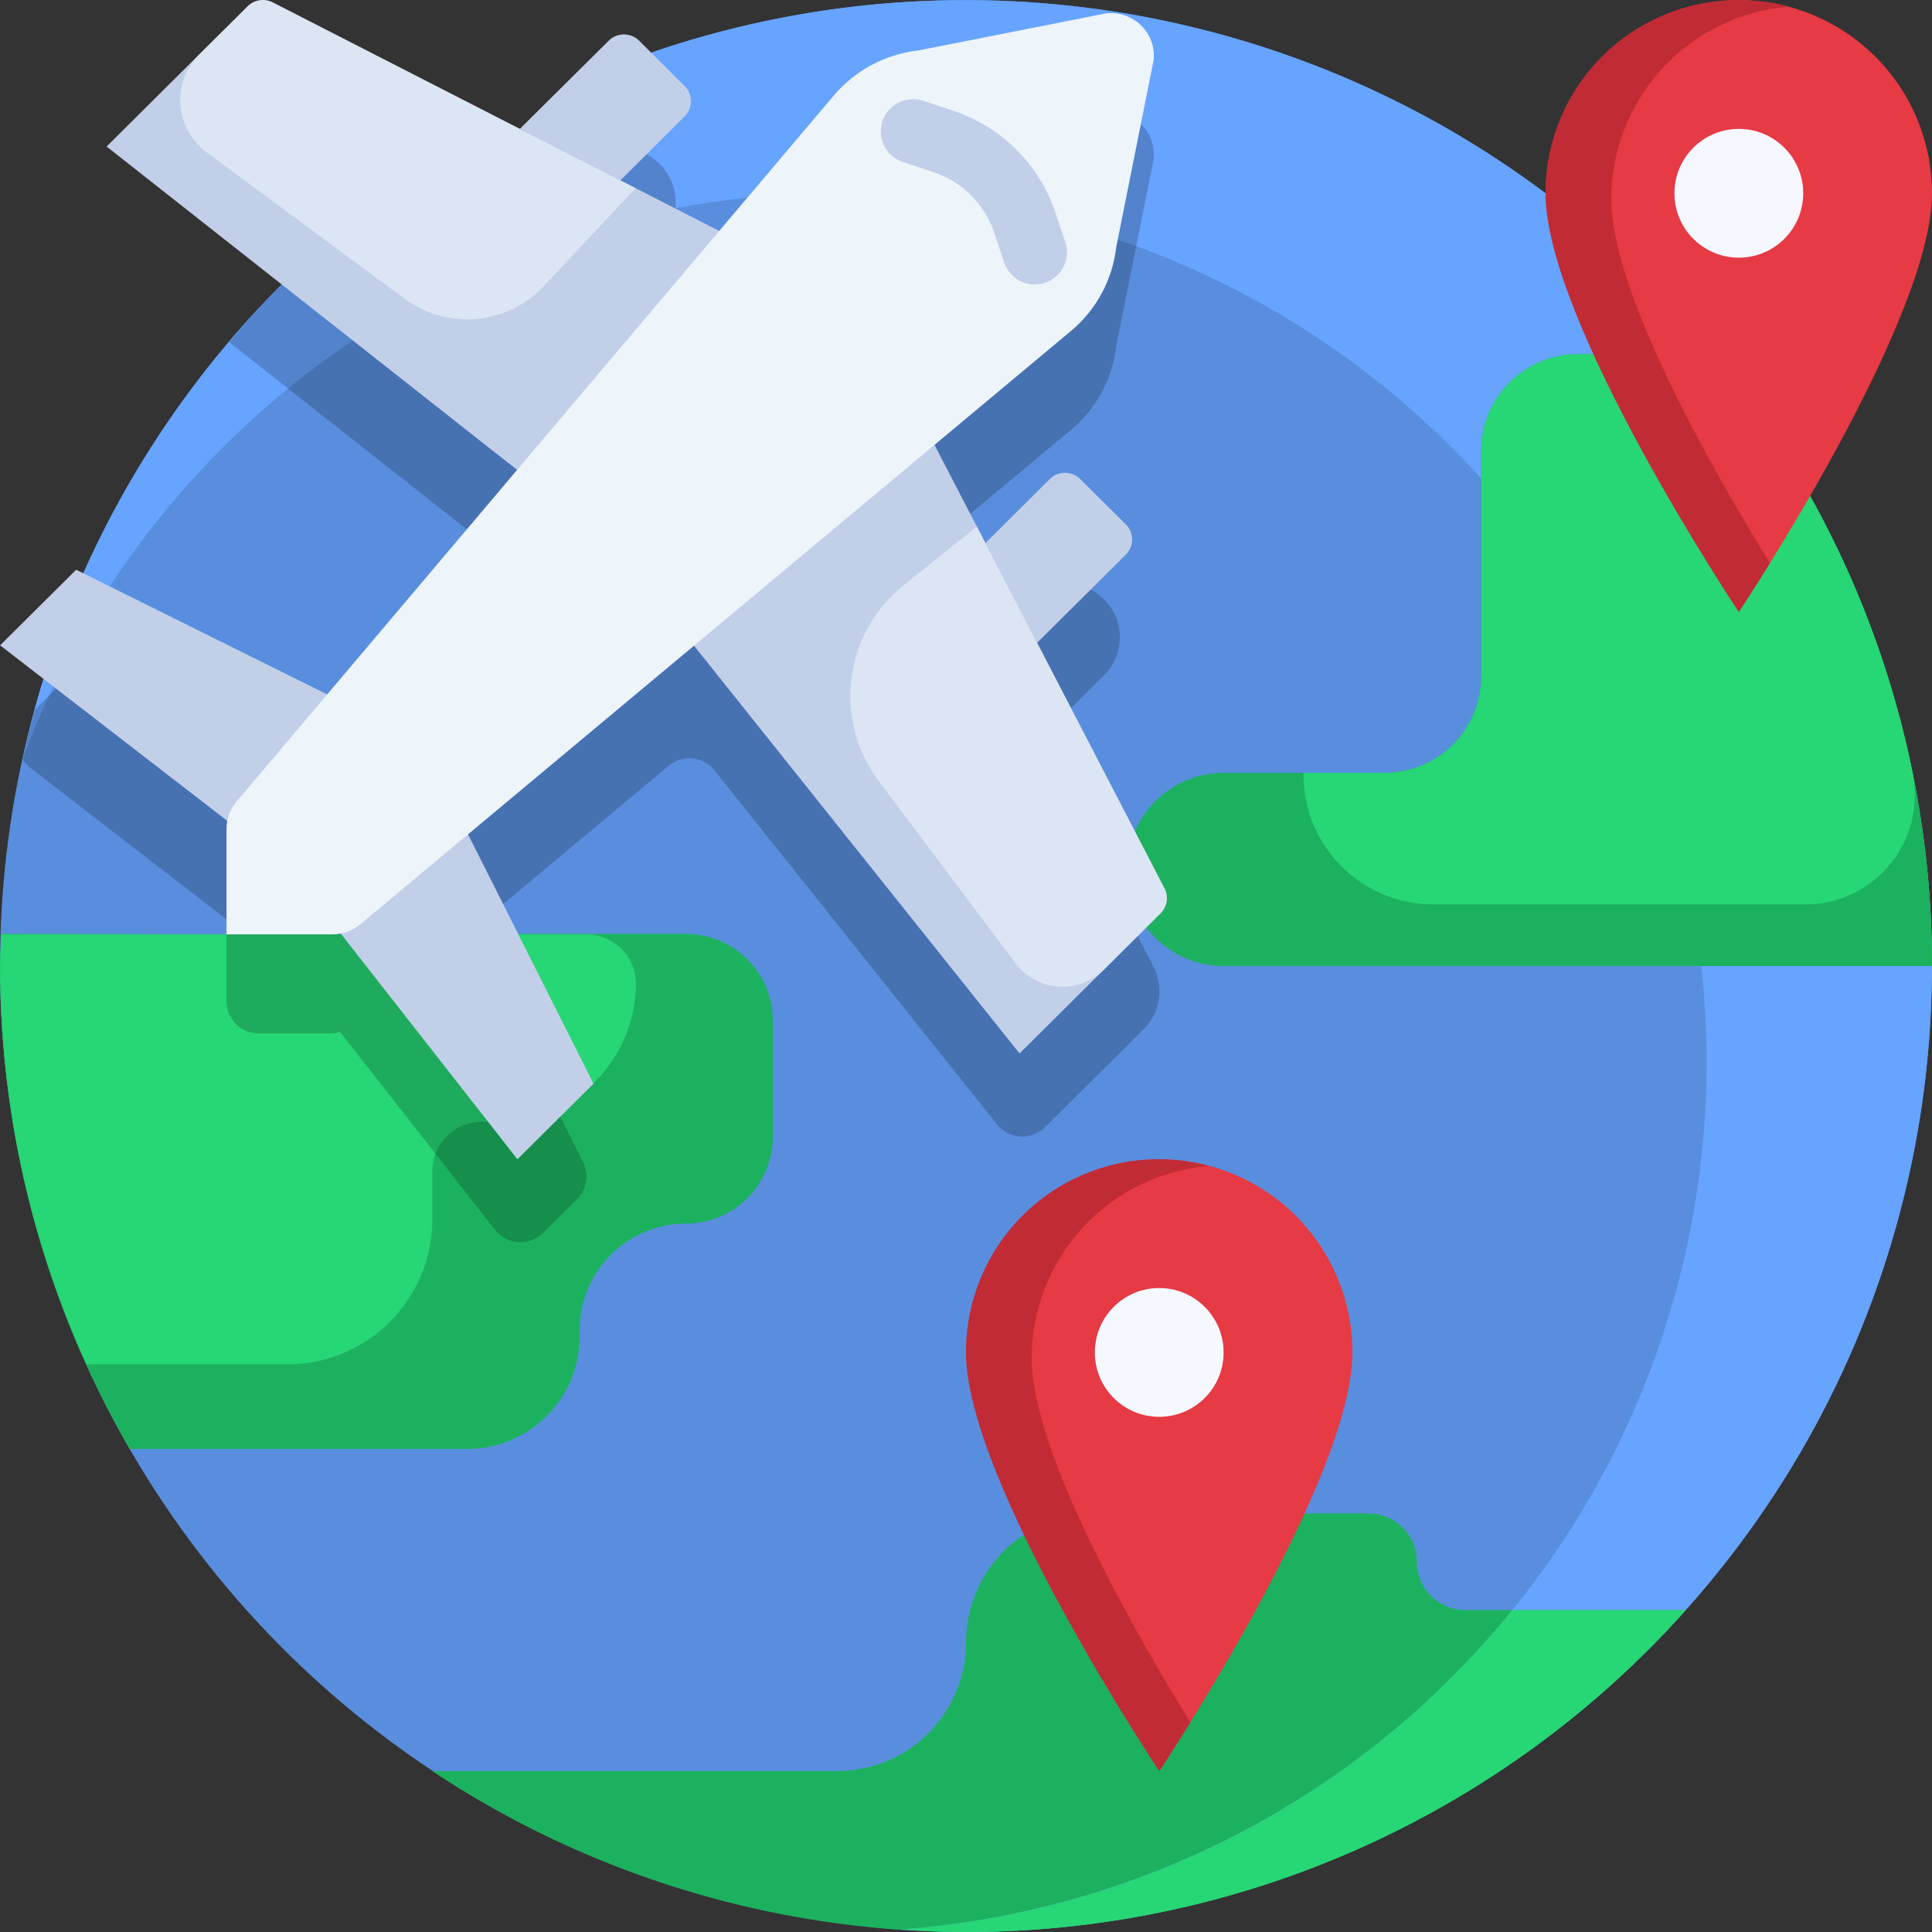
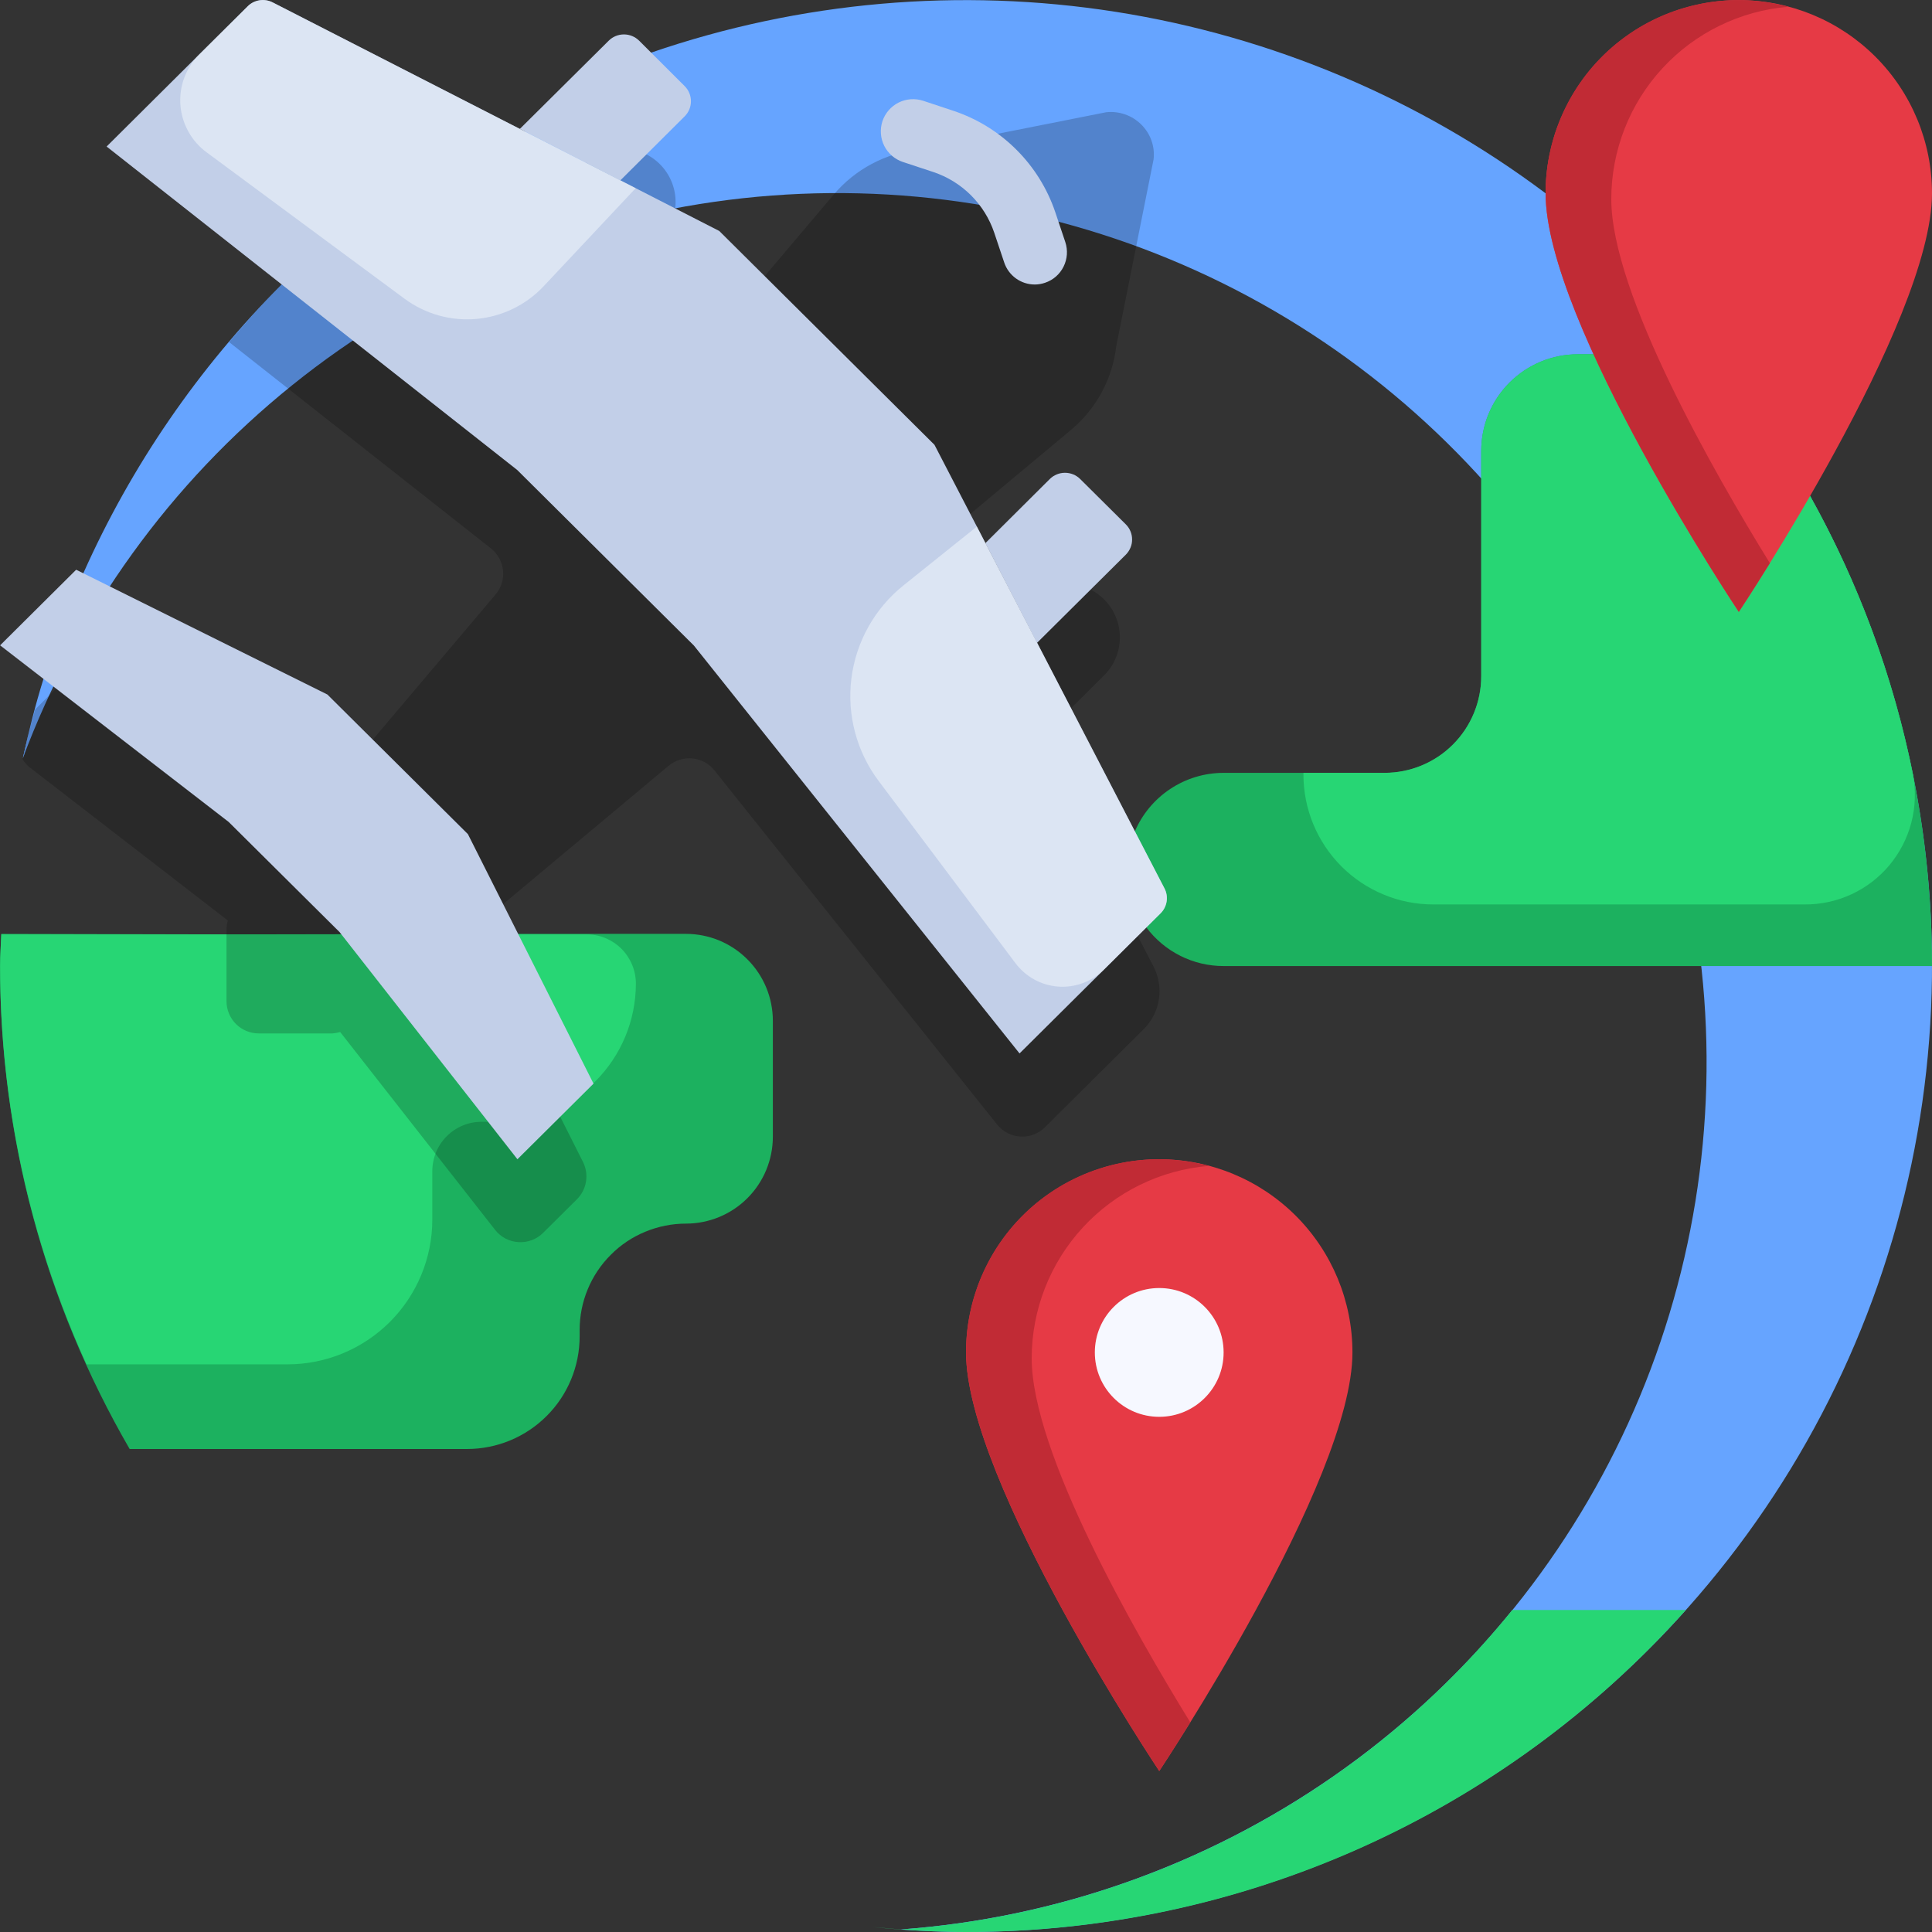
<svg xmlns="http://www.w3.org/2000/svg" width="38" height="38" viewBox="0 0 38 38" fill="none">
  <rect x="0" y="0" width="38" height="38" fill="#333333" stroke="none" />
-   <path d="M12.807 1.035C15.743 0.026 18.881 -0.249 21.948 0.233C25.014 0.716 27.916 1.941 30.4 3.802L35.602 9.755C37.13 12.502 37.953 15.585 37.996 18.728C38.04 21.871 37.303 24.976 35.851 27.764C34.4 30.552 32.279 32.937 29.679 34.704C27.079 36.471 24.082 37.566 20.955 37.889C17.828 38.213 14.67 37.755 11.764 36.558C8.857 35.361 6.293 33.462 4.301 31.03C2.309 28.598 0.952 25.71 0.351 22.625C-0.25 19.539 -0.077 16.353 0.856 13.351L1.639 11.275C2.582 9.159 3.904 7.234 5.54 5.593L12.807 1.035Z" fill="#598EDE" />
-   <path d="M28.817 31.667C28.565 31.667 28.324 31.567 28.145 31.389C27.967 31.211 27.867 30.969 27.867 30.717C27.867 30.465 27.767 30.224 27.589 30.046C27.411 29.867 27.169 29.767 26.917 29.767H25.658L20.118 30.2C19.774 30.432 19.492 30.744 19.298 31.111C19.103 31.477 19.001 31.886 19.001 32.3C19.001 32.972 18.734 33.617 18.259 34.092C17.784 34.567 17.14 34.834 16.468 34.834H8.5C12.305 37.358 16.891 38.427 21.419 37.845C25.948 37.264 30.115 35.071 33.158 31.667H28.817Z" fill="#1CB15F" />
  <path d="M13.491 18.368H10.191L4.455 18.378L0.026 18.368C0.019 18.579 0.002 18.788 0.002 19.001C-0.002 22.337 0.877 25.614 2.55 28.5H9.185C9.773 28.5 10.336 28.267 10.752 27.851C11.168 27.436 11.401 26.872 11.401 26.284V26.157C11.401 25.883 11.455 25.611 11.56 25.358C11.665 25.104 11.819 24.874 12.014 24.68C12.207 24.485 12.438 24.331 12.691 24.227C12.945 24.122 13.217 24.067 13.491 24.067C13.945 24.067 14.38 23.887 14.7 23.567C15.021 23.246 15.201 22.811 15.201 22.358V20.078C15.201 19.624 15.021 19.189 14.7 18.869C14.38 18.548 13.945 18.368 13.491 18.368Z" fill="#1CB15F" />
  <path d="M0.002 19.001C0.002 21.704 0.582 24.375 1.703 26.835H5.654C6.409 26.835 7.133 26.535 7.668 26.001C8.202 25.467 8.503 24.743 8.503 23.988V23.032C8.504 22.776 8.606 22.529 8.787 22.348C8.969 22.166 9.215 22.064 9.472 22.064H9.788C10.509 22.064 11.201 21.778 11.71 21.268C12.22 20.758 12.507 20.067 12.507 19.346C12.507 19.089 12.404 18.843 12.223 18.661C12.041 18.48 11.795 18.378 11.538 18.378H0.025C0.018 18.586 0.002 18.791 0.002 19.001Z" fill="#27D674" />
  <path d="M35.602 9.755L30.4 3.802C27.916 1.941 25.014 0.716 21.948 0.233C18.881 -0.249 15.743 0.026 12.807 1.035L5.54 5.595C3.904 7.235 2.582 9.16 1.639 11.275L0.856 13.351C0.697 13.858 0.566 14.383 0.45 14.911C1.525 12.035 3.354 9.502 5.745 7.578C8.136 5.653 11.001 4.407 14.039 3.971C17.077 3.535 20.177 3.925 23.012 5.1C25.848 6.275 28.315 8.191 30.155 10.648C31.995 13.105 33.139 16.012 33.468 19.064C33.797 22.116 33.298 25.2 32.025 27.992C30.751 30.785 28.749 33.183 26.229 34.936C23.709 36.688 20.764 37.73 17.702 37.951C18.131 37.98 18.564 38 19.001 38C22.311 37.999 25.563 37.133 28.436 35.489C31.309 33.845 33.702 31.479 35.38 28.625C37.057 25.772 37.96 22.529 37.999 19.22C38.038 15.91 37.212 12.647 35.602 9.755Z" fill="#66A4FF" />
  <path d="M22.801 34.834C22.801 34.834 19.001 29.134 19.001 26.601C19.001 25.593 19.401 24.627 20.114 23.914C20.827 23.201 21.793 22.801 22.801 22.801C23.809 22.801 24.775 23.201 25.488 23.914C26.2 24.627 26.601 25.593 26.601 26.601C26.601 29.134 22.801 34.834 22.801 34.834Z" fill="#E63A45" />
  <path d="M22.801 27.867C23.5 27.867 24.067 27.3 24.067 26.601C24.067 25.901 23.5 25.334 22.801 25.334C22.101 25.334 21.534 25.901 21.534 26.601C21.534 27.3 22.101 27.867 22.801 27.867Z" fill="#F6F8FF" />
  <path d="M23.774 22.932C23.212 22.78 22.622 22.76 22.051 22.874C21.48 22.987 20.942 23.231 20.48 23.586C20.018 23.941 19.645 24.398 19.388 24.921C19.132 25.443 18.999 26.018 19.001 26.601C19.001 29.134 22.801 34.834 22.801 34.834C22.801 34.834 23.047 34.465 23.411 33.876C22.319 32.103 20.292 28.567 20.292 26.715C20.293 25.763 20.651 24.846 21.296 24.145C21.941 23.444 22.825 23.011 23.774 22.932Z" fill="#C12B35" />
  <path d="M17.702 37.951C17.521 37.938 17.343 37.919 17.163 37.902C17.769 37.96 18.38 38 19 38C21.673 38.003 24.317 37.44 26.757 36.349C29.197 35.257 31.379 33.662 33.158 31.667H29.744C28.274 33.483 26.447 34.978 24.375 36.059C22.304 37.139 20.033 37.784 17.702 37.951Z" fill="#27D674" />
  <path d="M0.45 14.911C0.457 14.893 0.465 14.877 0.471 14.86C0.504 14.716 0.53 14.57 0.565 14.427C0.526 14.588 0.486 14.748 0.45 14.911Z" fill="#66A4FF" />
  <path d="M33.168 6.968H31.034C30.53 6.968 30.047 7.168 29.69 7.525C29.334 7.881 29.134 8.364 29.134 8.868V13.301C29.134 13.805 28.934 14.288 28.577 14.645C28.221 15.001 27.738 15.201 27.234 15.201H24.067C23.694 15.201 23.328 15.311 23.017 15.518C22.706 15.724 22.462 16.018 22.317 16.362L22.547 18.241C22.724 18.477 22.954 18.669 23.218 18.801C23.481 18.933 23.772 19.001 24.067 19.001H38C38.005 15.764 37.179 12.581 35.602 9.755L33.168 6.968Z" fill="#1CB15F" />
  <path d="M35.602 9.755L33.168 6.968H31.034C30.53 6.968 30.047 7.168 29.69 7.525C29.334 7.881 29.134 8.364 29.134 8.868V13.301C29.134 13.805 28.934 14.288 28.577 14.645C28.221 15.001 27.738 15.201 27.234 15.201H25.637V15.234C25.637 15.57 25.703 15.902 25.831 16.212C25.96 16.522 26.148 16.804 26.385 17.041C26.623 17.279 26.905 17.467 27.215 17.595C27.525 17.724 27.857 17.79 28.193 17.789H35.493C35.81 17.792 36.125 17.724 36.413 17.591C36.701 17.458 36.957 17.263 37.161 17.019C37.364 16.776 37.512 16.49 37.593 16.183C37.673 15.876 37.685 15.555 37.627 15.242C37.242 13.319 36.559 11.467 35.602 9.755Z" fill="#27D674" />
  <path d="M34.2 12.035C34.2 12.035 30.4 6.335 30.4 3.802C30.4 2.794 30.801 1.828 31.513 1.115C32.226 0.403 33.192 0.002 34.2 0.002C35.208 0.002 36.174 0.403 36.887 1.115C37.6 1.828 38 2.794 38 3.802C38 6.335 34.2 12.035 34.2 12.035Z" fill="#E63A45" />
-   <path d="M34.2 5.068C34.9 5.068 35.467 4.501 35.467 3.802C35.467 3.102 34.9 2.535 34.2 2.535C33.501 2.535 32.934 3.102 32.934 3.802C32.934 4.501 33.501 5.068 34.2 5.068Z" fill="#F6F8FF" />
  <path d="M35.174 0.133C34.611 -0.019 34.021 -0.039 33.45 0.075C32.879 0.188 32.341 0.432 31.88 0.787C31.418 1.142 31.044 1.599 30.788 2.122C30.531 2.644 30.399 3.22 30.4 3.802C30.4 6.335 34.2 12.035 34.2 12.035C34.2 12.035 34.446 11.666 34.811 11.077C33.718 9.304 31.692 5.768 31.692 3.917C31.692 2.964 32.05 2.047 32.695 1.346C33.34 0.645 34.225 0.212 35.174 0.133Z" fill="#C12B35" />
  <path opacity="0.2" d="M20.553 22.171L22.497 20.24C22.656 20.082 22.76 19.877 22.794 19.656C22.828 19.435 22.791 19.208 22.688 19.01L20.611 15.006C20.55 14.886 20.528 14.75 20.548 14.617C20.569 14.484 20.632 14.361 20.727 14.266L21.693 13.306C21.796 13.21 21.879 13.093 21.936 12.964C21.993 12.835 22.024 12.696 22.026 12.555C22.029 12.413 22.003 12.273 21.95 12.142C21.897 12.011 21.818 11.892 21.719 11.792C21.619 11.692 21.5 11.613 21.369 11.56C21.238 11.507 21.098 11.48 20.957 11.482C20.816 11.485 20.676 11.515 20.547 11.572C20.418 11.629 20.301 11.711 20.204 11.814L19.993 12.024C19.922 12.094 19.836 12.147 19.742 12.177C19.647 12.208 19.547 12.216 19.449 12.201C19.351 12.185 19.258 12.147 19.177 12.089C19.096 12.031 19.03 11.955 18.985 11.867L18.615 11.148C18.548 11.02 18.528 10.873 18.556 10.732C18.584 10.591 18.66 10.463 18.77 10.371L21.062 8.458C21.562 8.041 21.883 7.448 21.956 6.802L22.689 3.137C22.704 3.012 22.69 2.884 22.648 2.765C22.606 2.646 22.537 2.538 22.447 2.449C22.357 2.36 22.248 2.291 22.128 2.25C22.008 2.208 21.881 2.194 21.755 2.208L18.066 2.94C17.417 3.011 16.821 3.329 16.399 3.826L14.47 6.106C14.377 6.215 14.251 6.29 14.111 6.318C13.971 6.346 13.826 6.326 13.698 6.261L12.976 5.892C12.887 5.846 12.81 5.78 12.752 5.699C12.693 5.618 12.655 5.524 12.639 5.425C12.624 5.326 12.632 5.225 12.663 5.13C12.694 5.035 12.748 4.949 12.819 4.878L13.017 4.681C13.198 4.481 13.295 4.218 13.288 3.948C13.281 3.678 13.171 3.421 12.98 3.23C12.789 3.039 12.532 2.928 12.261 2.921C11.991 2.914 11.729 3.011 11.528 3.192L10.551 4.162C10.456 4.256 10.334 4.318 10.202 4.338C10.07 4.359 9.935 4.337 9.816 4.276L8.618 3.663L5.54 5.594C5.179 5.956 4.838 6.339 4.507 6.729L9.656 10.786C9.723 10.839 9.778 10.904 9.819 10.979C9.86 11.053 9.885 11.135 9.894 11.22C9.903 11.304 9.894 11.389 9.869 11.471C9.844 11.552 9.803 11.627 9.748 11.692L6.756 15.229C6.665 15.337 6.54 15.411 6.401 15.44C6.263 15.468 6.119 15.45 5.992 15.387L1.902 13.356C1.784 13.297 1.65 13.277 1.519 13.298C1.389 13.319 1.268 13.381 1.174 13.474L0.69 13.955C0.602 14.278 0.516 14.601 0.444 14.931C0.478 14.988 0.521 15.039 0.571 15.083L4.481 18.104C4.468 18.153 4.459 18.203 4.455 18.254V19.692C4.455 19.86 4.522 20.021 4.64 20.14C4.759 20.259 4.92 20.326 5.088 20.326H6.54C6.591 20.322 6.642 20.313 6.691 20.299L9.738 24.19C9.793 24.26 9.862 24.318 9.941 24.36C10.021 24.401 10.107 24.426 10.197 24.431C10.286 24.437 10.375 24.424 10.459 24.392C10.543 24.361 10.619 24.312 10.682 24.249L11.348 23.588C11.442 23.494 11.505 23.372 11.526 23.24C11.547 23.109 11.527 22.974 11.467 22.855L9.43 18.808C9.366 18.68 9.347 18.535 9.376 18.395C9.405 18.255 9.48 18.129 9.59 18.038L13.152 15.061C13.217 15.007 13.292 14.967 13.373 14.942C13.453 14.917 13.538 14.909 13.621 14.917C13.705 14.926 13.787 14.951 13.861 14.991C13.935 15.031 14 15.086 14.052 15.152L19.612 22.118C19.668 22.187 19.737 22.244 19.816 22.285C19.895 22.326 19.982 22.349 20.071 22.355C20.16 22.36 20.248 22.346 20.332 22.314C20.415 22.283 20.49 22.234 20.553 22.171Z" fill="black" />
  <path d="M6.439 13.66L1.498 11.206L0.002 12.693L4.498 16.167L6.68 18.334L10.177 22.801L11.674 21.314L9.203 16.406L6.439 13.66Z" fill="#C2CFE8" />
  <path d="M19.381 10.683L20.648 9.422C20.727 9.343 20.835 9.299 20.947 9.299C21.059 9.299 21.167 9.343 21.246 9.422L22.144 10.314C22.183 10.353 22.214 10.399 22.235 10.45C22.257 10.501 22.267 10.556 22.267 10.611C22.267 10.667 22.257 10.721 22.235 10.772C22.214 10.823 22.183 10.87 22.144 10.909L20.396 12.645L19.381 10.683Z" fill="#C2CFE8" />
  <path d="M14.147 4.543L5.364 0.047C5.284 0.006 5.193 -0.009 5.105 0.005C5.016 0.019 4.934 0.06 4.871 0.124L2.097 2.882L10.173 9.244L13.648 12.697L20.053 20.72L22.827 17.964C22.891 17.901 22.932 17.819 22.946 17.731C22.96 17.643 22.945 17.553 22.904 17.474L18.38 8.749L14.147 4.543Z" fill="#C2CFE8" />
  <path d="M12.2 3.549L13.467 2.288C13.506 2.249 13.537 2.203 13.558 2.152C13.579 2.101 13.59 2.046 13.59 1.991C13.59 1.936 13.579 1.881 13.558 1.83C13.537 1.779 13.506 1.733 13.467 1.694L12.571 0.8C12.491 0.721 12.384 0.677 12.272 0.677C12.16 0.677 12.052 0.721 11.973 0.8L10.225 2.535L12.2 3.549Z" fill="#C2CFE8" />
  <path opacity="0.6" d="M22.827 17.964C22.891 17.901 22.932 17.819 22.946 17.731C22.96 17.643 22.945 17.553 22.904 17.474L19.213 10.357L17.765 11.518C17.202 11.971 16.837 12.625 16.746 13.342C16.656 14.059 16.848 14.783 17.282 15.361L19.974 18.946C20.073 19.078 20.2 19.187 20.345 19.267C20.489 19.346 20.65 19.393 20.814 19.405C20.979 19.417 21.145 19.393 21.299 19.336C21.454 19.279 21.595 19.189 21.712 19.073L22.827 17.964Z" fill="#EDF4FA" />
  <path opacity="0.6" d="M10.695 5.628L12.503 3.702L5.364 0.049C5.284 0.008 5.193 -0.007 5.105 0.007C5.016 0.021 4.934 0.062 4.871 0.126L3.921 1.068C3.791 1.197 3.69 1.353 3.626 1.525C3.561 1.696 3.535 1.88 3.548 2.063C3.562 2.246 3.614 2.424 3.703 2.584C3.791 2.745 3.913 2.885 4.061 2.994L7.956 5.875C8.364 6.177 8.868 6.318 9.372 6.273C9.877 6.227 10.348 5.998 10.695 5.628Z" fill="#EDF4FA" />
-   <path d="M4.455 18.378V16.306C4.455 16.106 4.526 15.913 4.656 15.762L16.399 1.879C16.821 1.381 17.417 1.064 18.066 0.992L21.755 0.263C21.881 0.248 22.008 0.262 22.128 0.304C22.248 0.346 22.357 0.414 22.447 0.504C22.537 0.592 22.605 0.7 22.648 0.82C22.69 0.939 22.704 1.066 22.689 1.191L21.956 4.856C21.883 5.502 21.562 6.095 21.062 6.512L7.088 18.178C6.935 18.307 6.741 18.378 6.541 18.378H4.455Z" fill="#EDF4FA" />
  <path d="M20.352 5.596C20.22 5.596 20.09 5.554 19.983 5.477C19.875 5.399 19.794 5.29 19.752 5.164L19.555 4.576C19.461 4.298 19.304 4.046 19.096 3.839C18.888 3.632 18.635 3.476 18.356 3.383L17.759 3.186C17.68 3.16 17.607 3.118 17.544 3.064C17.481 3.009 17.429 2.943 17.392 2.869C17.317 2.719 17.304 2.545 17.356 2.385C17.409 2.226 17.523 2.094 17.673 2.018C17.823 1.943 17.997 1.93 18.157 1.982L18.754 2.18C19.219 2.335 19.642 2.596 19.989 2.942C20.336 3.287 20.599 3.709 20.756 4.173L20.953 4.761C21.006 4.92 20.994 5.094 20.919 5.244C20.845 5.395 20.713 5.509 20.554 5.562C20.489 5.584 20.421 5.596 20.352 5.596Z" fill="#C2CFE8" />
</svg>